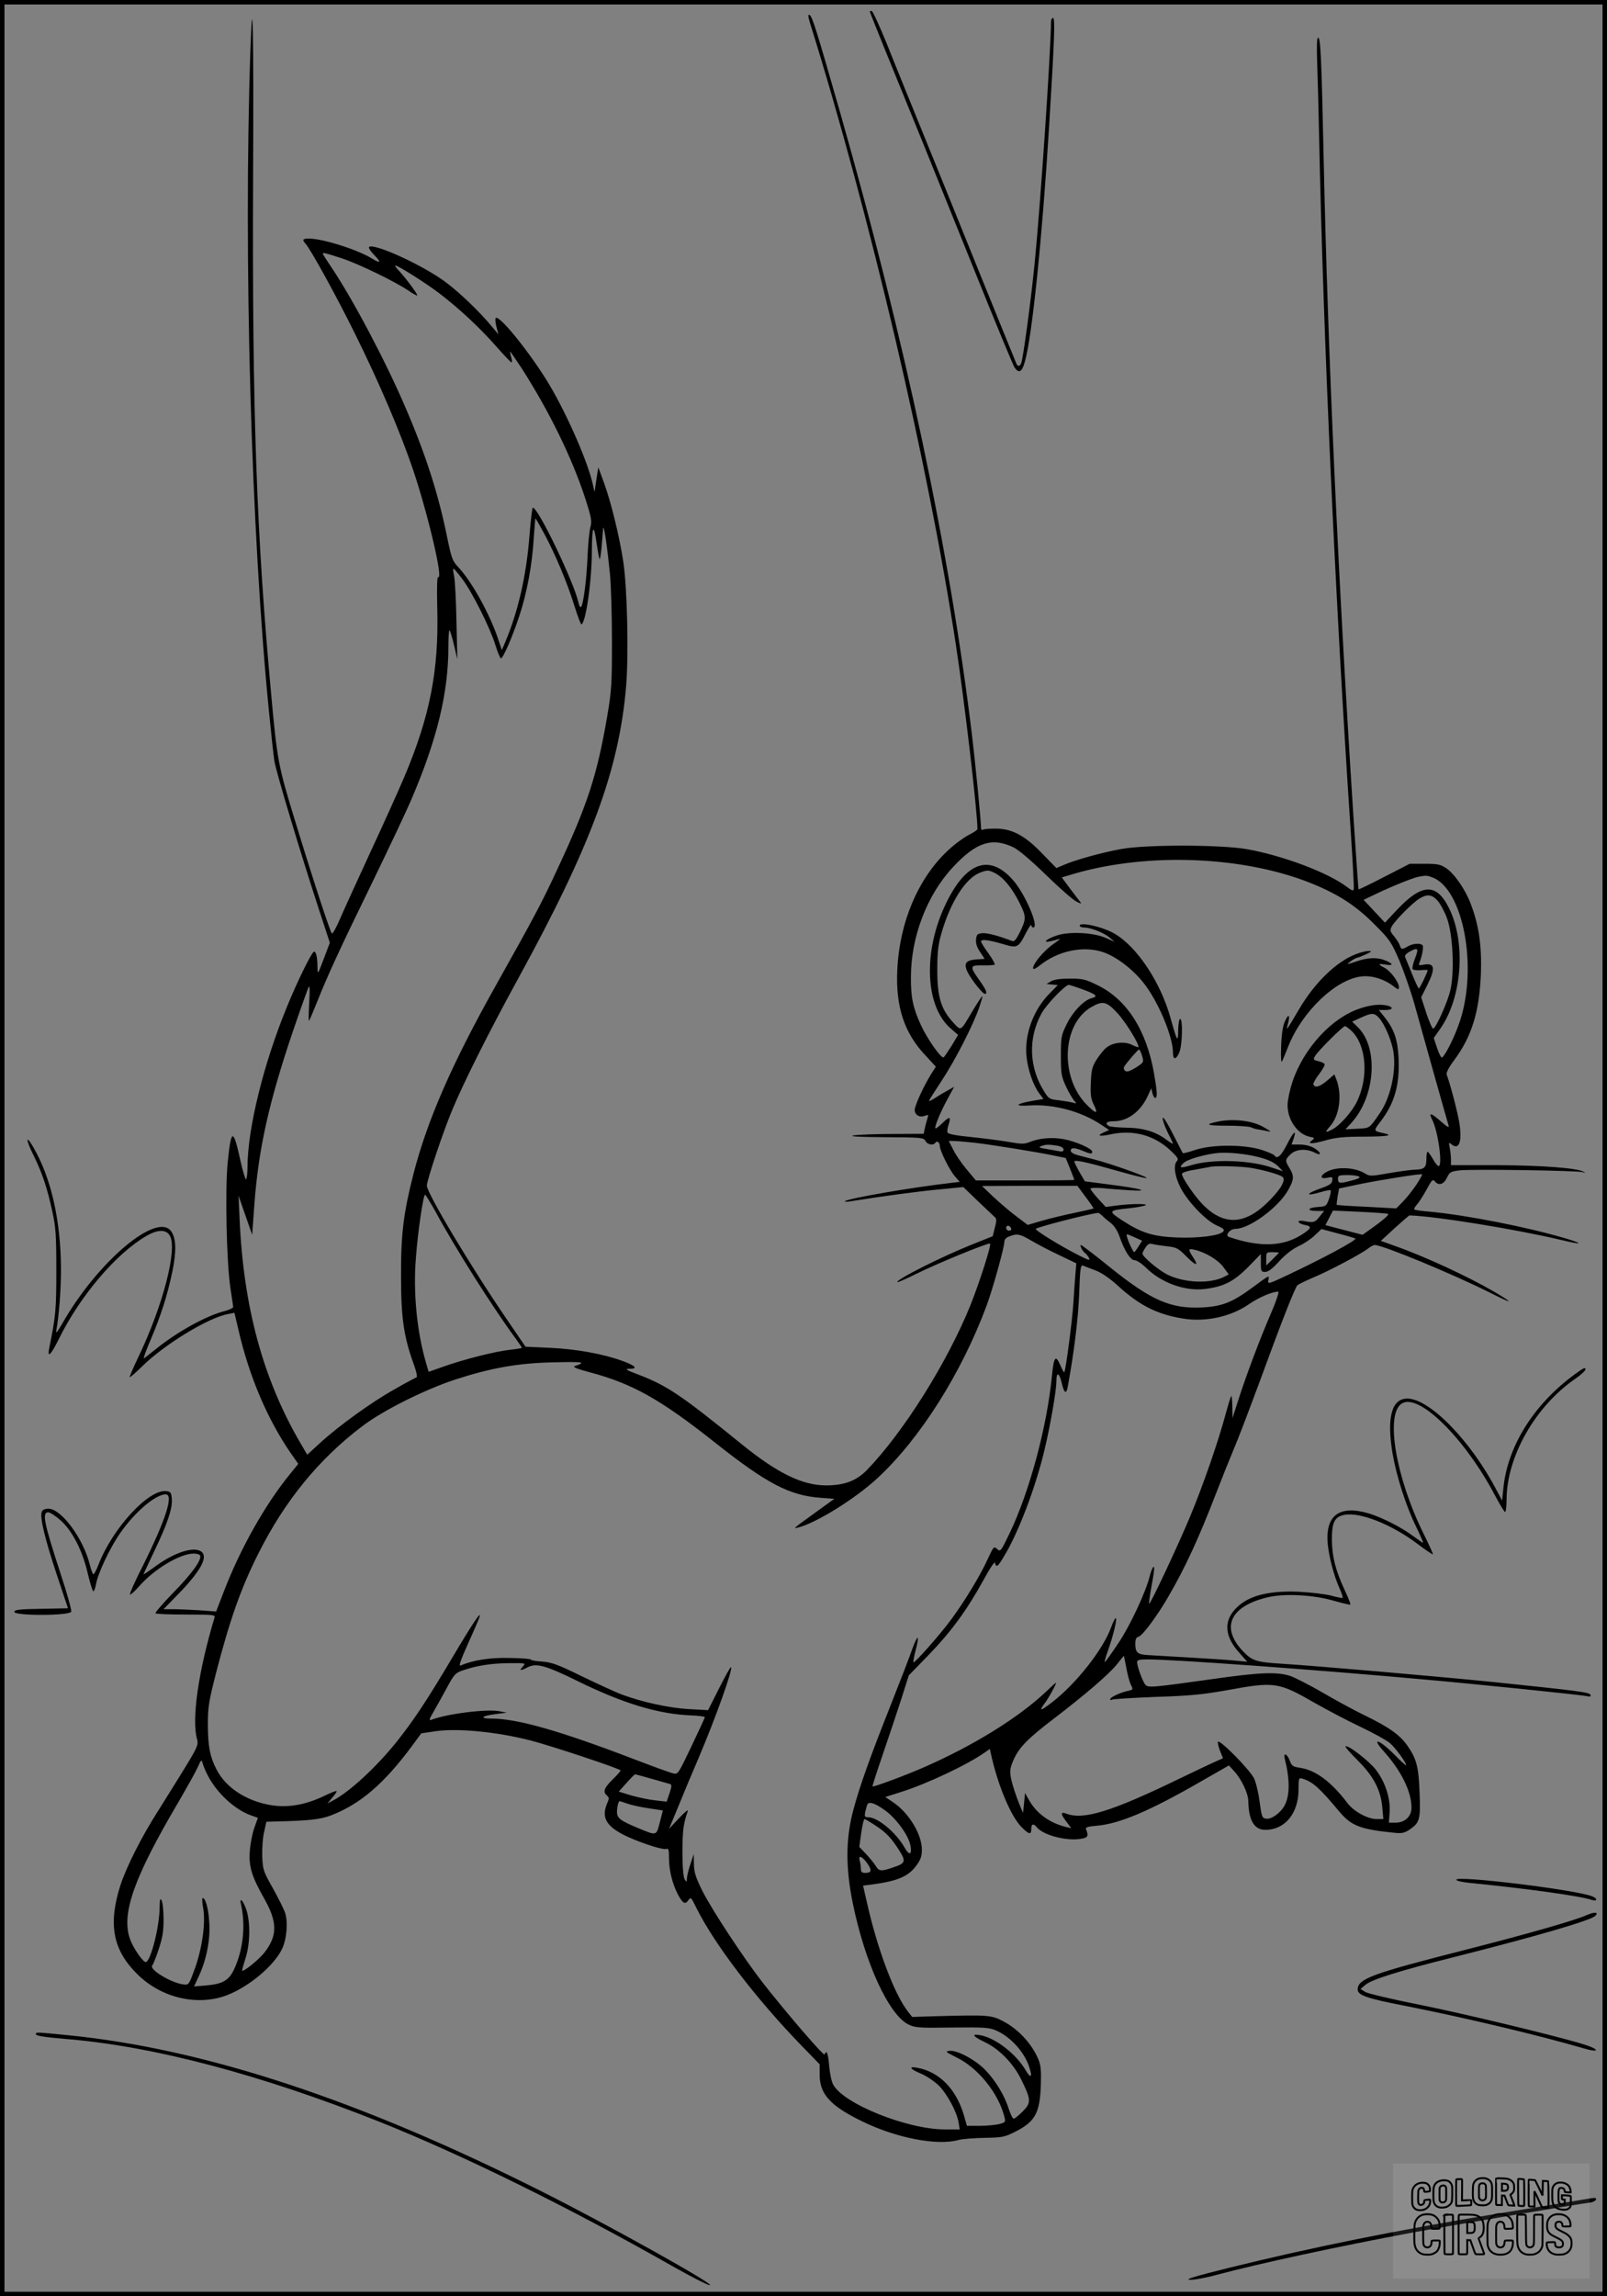
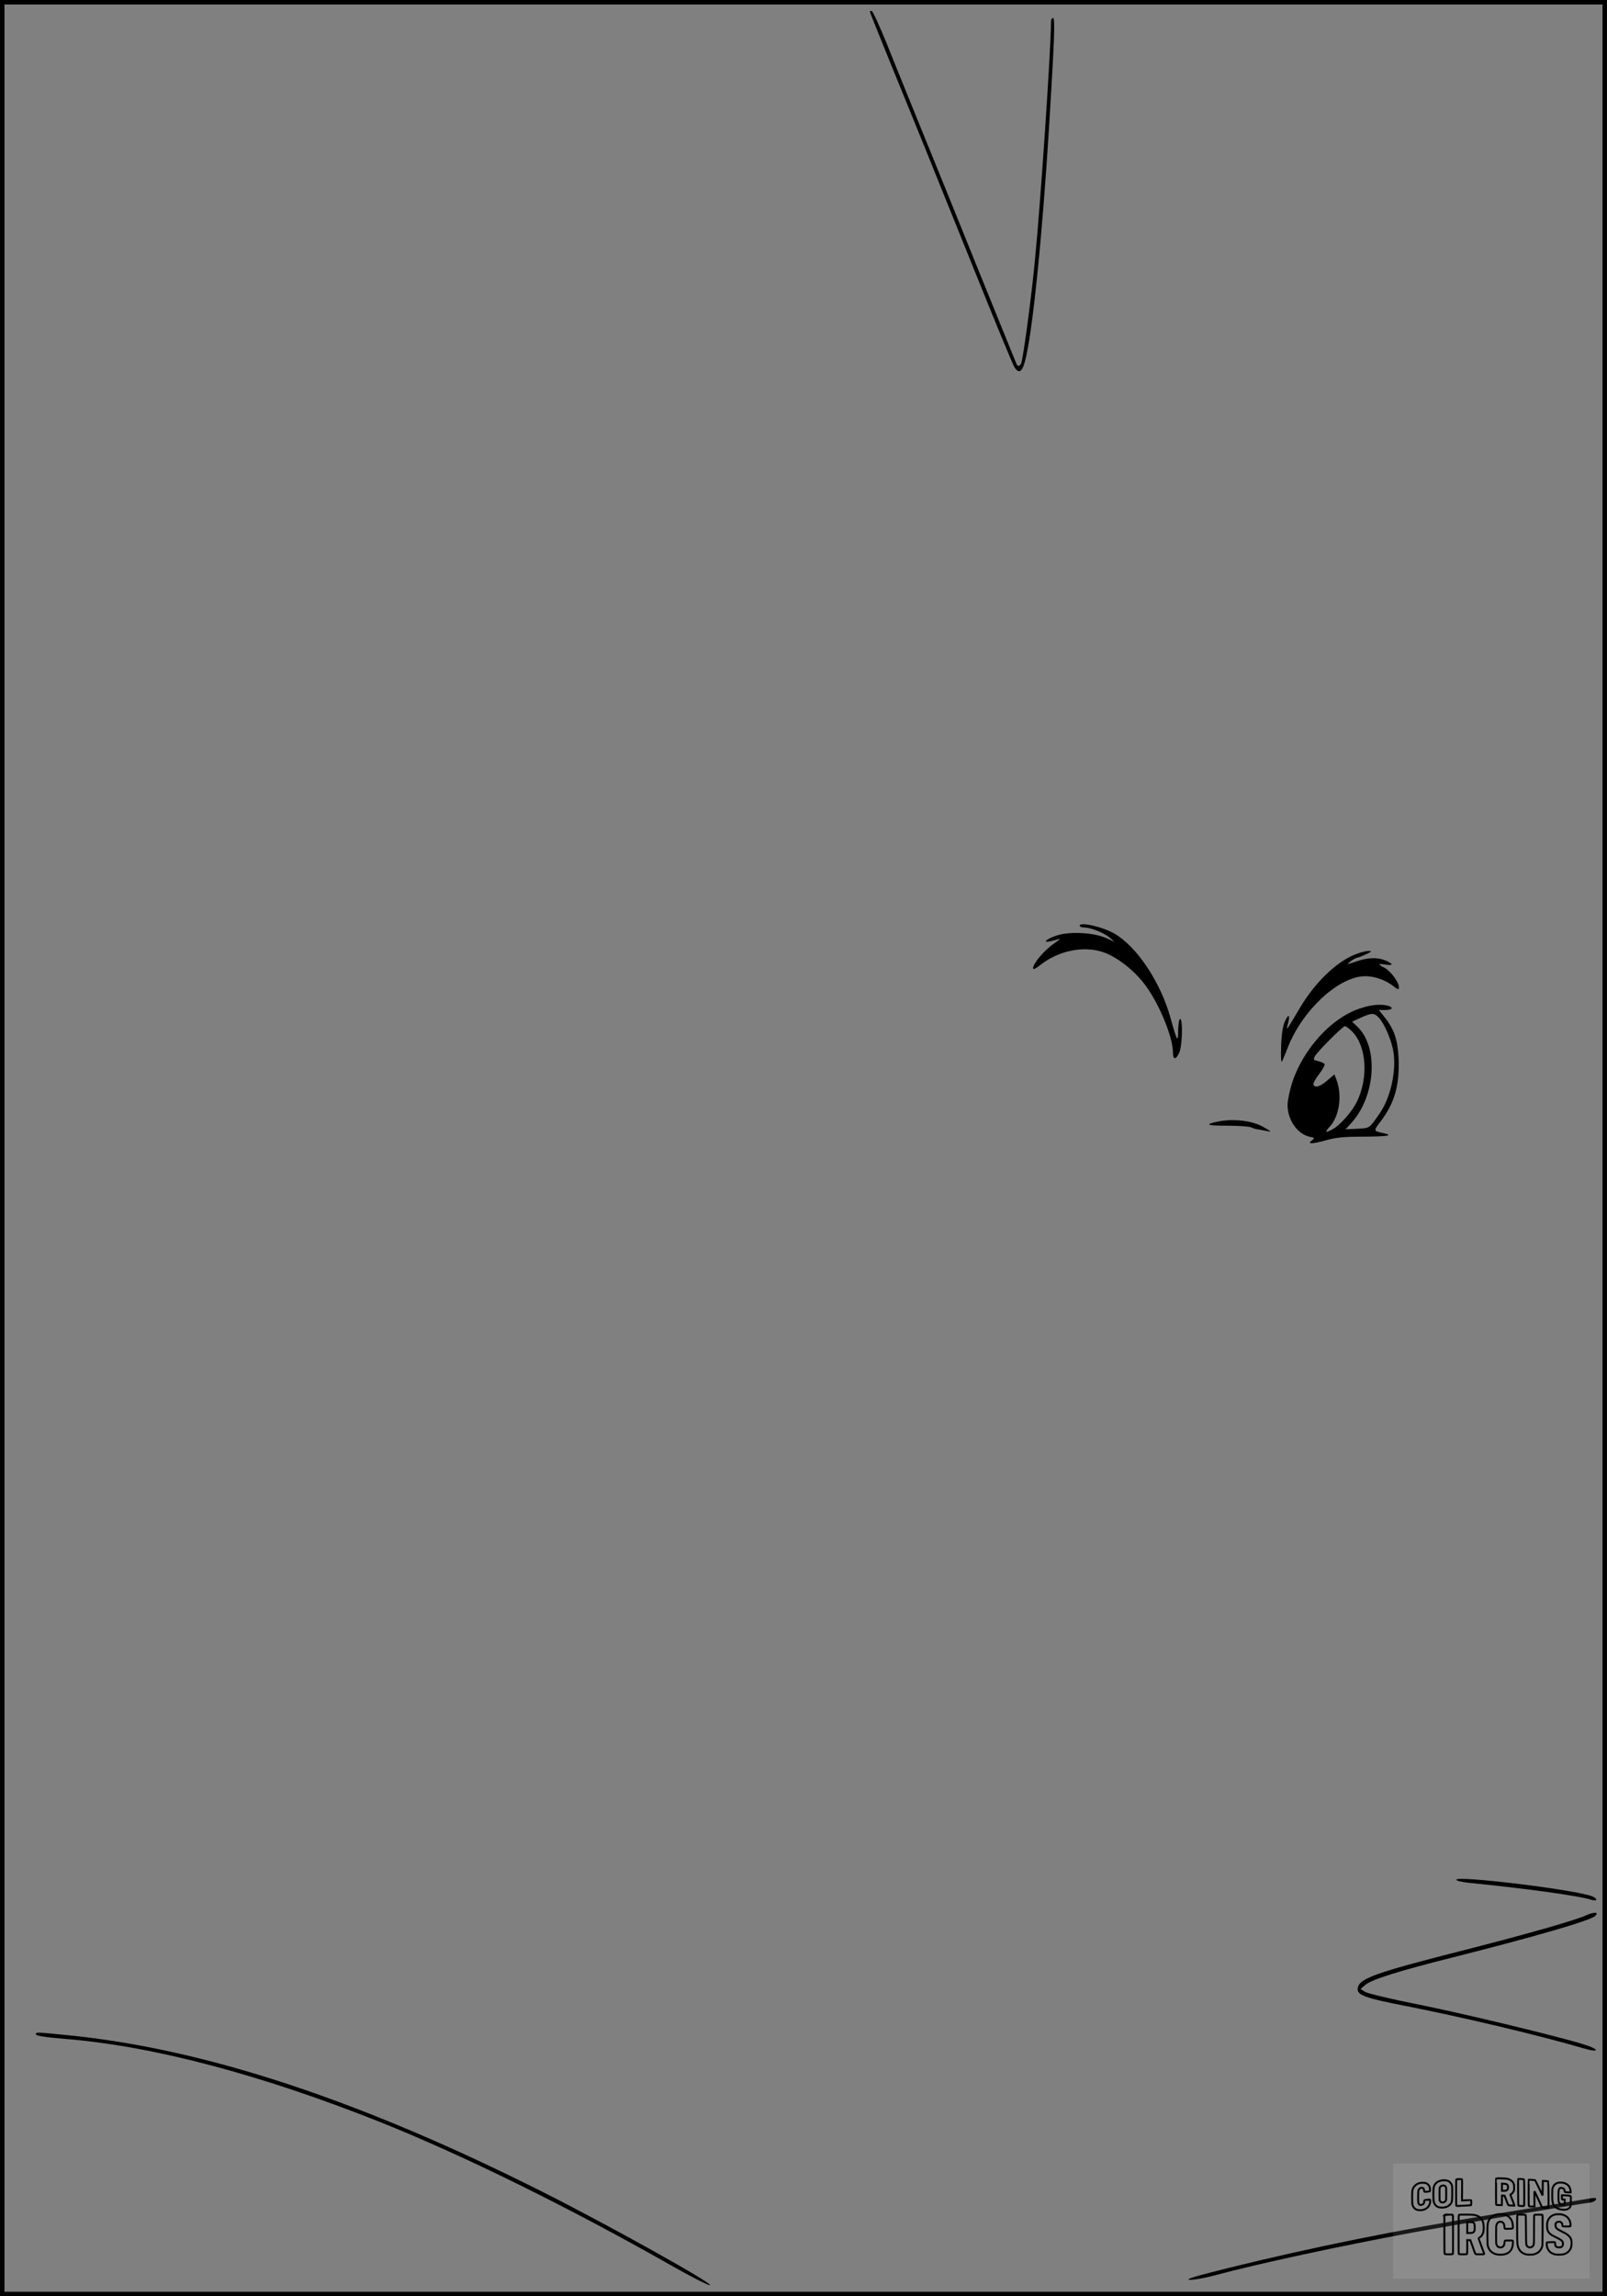
<svg xmlns="http://www.w3.org/2000/svg" version="1.0" width="896pt" height="1280pt" viewBox="0 0 896 1280" preserveAspectRatio="xMidYMid meet">
  <rect x="0" y="0" width="896" height="1280" fill="#808080" stroke="none" />
  <g transform="translate(0.00 0.00) scale(1)">
    <g transform="translate(0,1280) scale(0.1,-0.1)" fill="#000000" stroke="none">
      <path d="M4850 12735 c0 -3 45 -115 99 -248 136 -333 239 -586 483 -1192 115 -286 216 -530 224 -542 24 -37 42 -28 58 30 41 143 97 692 135 1307 30 491 35 610 22 610 -6 0 -11 -10 -11 -22 -1 -165 -59 -1022 -91 -1343 -20 -205 -64 -531 -75 -559 -7 -19 -20 -21 -27 -3 -3 6 -97 239 -210 517 -112 278 -257 636 -322 795 -65 160 -151 371 -190 470 -40 98 -78 181 -84 183 -6 2 -11 1 -11 -3z" />
-       <path d="M4516 12673 c337 -1081 657 -2447 813 -3463 48 -313 120 -927 121 -1032 0 -4 -22 -19 -50 -33 -27 -14 -79 -52 -115 -86 -166 -155 -270 -401 -282 -665 -10 -203 38 -351 155 -475 l60 -65 -25 -39 c-42 -67 -93 -178 -93 -202 0 -28 27 -44 56 -33 21 8 22 7 14 -18 -5 -15 -11 -39 -14 -54 l-6 -28 -173 -1 c-94 0 -192 -4 -217 -8 -30 -6 29 -9 172 -10 206 -1 218 -2 228 -21 11 -21 44 -27 55 -10 9 14 25 2 25 -18 0 -25 53 -133 84 -169 l27 -31 -58 -7 c-217 -25 -568 -86 -582 -101 -3 -4 12 -4 34 0 160 26 381 56 493 66 l133 13 82 -79 c45 -43 88 -83 94 -89 10 -8 10 -20 0 -58 l-12 -48 -120 -48 c-167 -67 -423 -196 -412 -208 3 -2 49 18 103 45 112 56 401 175 414 170 10 -3 -58 -215 -109 -343 -130 -321 -373 -708 -578 -920 -59 -60 -126 -85 -229 -85 -132 1 -270 68 -473 233 -335 272 -412 323 -570 384 -69 26 -80 32 -53 33 51 0 38 16 -38 44 -107 39 -261 67 -407 73 l-133 6 -103 151 c-198 289 -447 705 -447 747 0 29 87 290 139 416 64 155 203 433 370 738 408 744 563 1166 602 1630 15 177 6 553 -16 695 -22 143 -67 326 -106 435 l-33 90 -11 -69 -10 -69 -11 49 c-32 136 -158 418 -259 579 -109 173 -263 361 -281 342 -4 -3 -2 -25 4 -49 l11 -42 -41 49 c-64 77 -176 185 -253 242 -124 93 -394 217 -427 197 -5 -4 7 -24 28 -45 42 -43 37 -50 -14 -19 -80 49 -274 110 -349 110 -36 0 -40 -6 -19 -29 30 -34 174 -296 275 -501 135 -272 254 -551 325 -761 84 -251 169 -615 139 -596 -6 4 -8 -58 -5 -177 9 -344 -41 -599 -183 -935 -29 -69 -114 -258 -189 -419 -74 -161 -152 -331 -172 -378 -20 -47 -40 -82 -44 -77 -10 11 -103 294 -205 628 -94 306 -100 338 -134 715 -81 879 -105 1567 -100 2844 4 858 -2 1118 -15 734 -39 -1157 4 -2691 105 -3698 11 -113 24 -231 29 -263 9 -58 144 -508 250 -832 l59 -180 -34 -90 c-34 -90 -34 -90 -35 -45 0 56 -9 92 -21 84 -15 -9 -95 -173 -149 -306 -130 -316 -219 -677 -220 -890 0 -37 -4 -69 -8 -72 -4 -2 -18 44 -31 102 -40 184 -52 184 -71 -3 -16 -150 -7 -559 14 -700 8 -55 16 -105 16 -111 0 -5 -22 -16 -50 -23 -99 -25 -262 -115 -377 -208 -32 -25 -63 -50 -70 -55 -6 -5 10 42 37 104 60 142 93 248 121 380 23 113 21 183 -5 222 -76 117 -413 -166 -610 -514 -28 -48 -36 -57 -32 -35 15 81 26 223 26 340 -1 271 -55 511 -156 683 -43 73 -40 37 4 -50 48 -99 75 -178 104 -313 19 -86 22 -132 22 -325 0 -218 -3 -257 -40 -437 -11 -57 10 -36 55 55 119 241 320 476 488 573 64 37 111 37 131 -1 41 -77 -40 -388 -174 -669 -30 -63 -53 -116 -51 -118 2 -2 36 27 74 65 125 121 367 268 474 287 l36 7 23 -97 c59 -257 162 -499 293 -688 l40 -57 -47 -58 c-140 -172 -276 -415 -367 -651 l-44 -114 -95 7 c-52 3 -118 6 -147 6 l-51 0 78 80 c122 125 169 205 137 237 -36 36 -144 5 -252 -72 -41 -30 -75 -53 -75 -51 0 2 27 59 59 127 75 156 103 240 99 293 -3 36 -6 41 -31 44 -98 12 -300 -208 -378 -410 -12 -32 -25 -55 -29 -53 -4 3 -13 26 -19 52 -36 146 -159 313 -231 313 -19 0 -33 -6 -37 -17 -12 -30 16 -146 81 -343 l65 -195 -149 -3 c-124 -2 -150 -5 -150 -17 0 -23 308 -22 317 1 3 8 -24 106 -61 217 -91 279 -103 337 -67 337 10 0 42 -21 70 -46 65 -58 122 -170 151 -298 13 -53 26 -96 30 -96 5 0 11 17 15 38 10 60 77 203 135 286 81 117 197 216 254 216 46 0 -1 -144 -128 -399 -43 -84 -75 -156 -71 -159 3 -3 26 17 51 46 84 96 228 182 304 182 16 0 32 -4 35 -10 13 -21 -43 -100 -146 -205 -60 -62 -106 -115 -102 -118 3 -4 80 -7 170 -7 152 0 164 -1 159 -17 -90 -299 -129 -569 -97 -679 8 -28 2 -43 -63 -150 -40 -66 -110 -177 -155 -249 -91 -142 -177 -313 -210 -415 -69 -217 -42 -360 95 -495 135 -134 340 -180 504 -115 120 48 253 159 300 251 28 53 37 152 20 205 -7 21 -38 84 -69 139 -54 96 -56 103 -59 180 -1 44 3 105 11 135 l12 55 70 2 c164 4 232 11 289 33 163 62 296 176 452 386 l53 72 82 12 c120 17 335 -3 524 -51 108 -27 505 -159 505 -168 0 -4 -20 -27 -45 -51 -47 -46 -55 -69 -31 -89 13 -11 13 -17 0 -46 -40 -97 14 -153 223 -226 47 -17 94 -28 104 -26 17 5 19 -1 19 -51 0 -66 18 -140 48 -199 27 -52 41 -61 58 -38 16 22 15 24 49 -45 103 -204 331 -502 582 -761 l103 -106 0 -59 c0 -107 60 -173 235 -258 191 -94 420 -138 539 -105 21 6 86 11 146 12 101 2 111 4 176 37 114 59 137 110 138 305 0 57 -5 80 -28 124 -39 75 -105 142 -179 182 -69 37 -83 38 -381 30 l-130 -4 -23 29 c-76 96 -172 350 -231 616 l-20 87 47 6 c146 19 206 45 251 107 23 31 30 52 30 87 0 85 -71 203 -158 263 l-46 31 85 27 c147 46 373 153 471 222 l27 19 6 -28 c38 -174 111 -348 171 -408 41 -41 54 -44 54 -10 0 29 12 32 31 9 36 -43 157 -76 240 -65 44 6 50 15 35 52 -6 13 4 17 61 22 125 11 293 82 576 245 l159 91 29 -32 c40 -43 79 -124 79 -167 2 -108 33 -160 95 -160 109 0 184 91 185 223 0 66 1 68 23 62 57 -18 94 -51 205 -184 67 -79 116 -98 302 -117 47 -5 60 -2 90 18 56 38 61 57 55 204 -5 143 -17 189 -65 259 -42 62 -103 106 -239 172 -64 31 -172 90 -240 130 -69 40 -148 80 -175 90 -72 25 -174 21 -431 -16 -343 -48 -363 -50 -379 -32 -15 17 -46 102 -46 126 0 12 14 15 58 15 148 0 935 -57 1532 -111 296 -26 889 -87 918 -94 17 -4 23 -2 20 7 -5 15 -62 22 -553 73 -322 32 -953 87 -1170 101 -142 9 -165 16 -218 73 -122 131 -67 248 140 297 95 23 259 14 373 -20 47 -13 87 -23 89 -20 2 2 -12 39 -32 81 -51 110 -70 186 -71 278 -1 99 15 131 71 141 87 16 261 -53 405 -161 46 -35 85 -61 87 -59 2 2 -22 55 -53 117 -154 313 -213 663 -121 723 94 62 351 -191 520 -511 26 -49 51 -91 56 -93 5 -2 9 29 9 70 1 239 160 519 384 673 31 21 56 45 56 52 0 11 -9 8 -32 -8 -244 -168 -402 -411 -426 -656 l-7 -68 -29 55 c-143 275 -371 510 -497 514 -90 2 -119 -106 -84 -310 21 -122 75 -291 129 -401 25 -51 43 -93 40 -93 -3 0 -28 18 -57 39 -64 48 -173 103 -246 125 -164 48 -243 -11 -228 -172 8 -75 34 -175 66 -247 12 -26 19 -50 17 -52 -2 -2 -30 3 -62 12 -33 9 -113 18 -179 22 -179 8 -295 -24 -362 -101 -61 -69 -52 -152 26 -238 l45 -51 -64 6 c-36 4 -148 11 -250 17 -102 6 -209 12 -238 14 -60 3 -72 14 -72 64 0 25 5 35 19 39 21 5 108 122 168 228 94 162 168 324 263 570 32 83 77 195 100 250 24 55 87 222 142 370 125 342 198 527 212 541 6 5 47 25 91 44 87 36 265 131 304 161 13 11 29 19 36 19 44 0 434 -161 643 -266 129 -65 139 -63 22 6 -148 86 -388 197 -553 255 l-78 28 77 71 c43 39 80 71 83 71 150 -5 593 -77 850 -138 115 -28 125 -21 16 11 -214 63 -550 129 -755 148 -41 3 -79 9 -83 11 -5 3 1 15 12 27 12 13 36 51 55 85 28 53 35 60 46 46 21 -26 49 -18 67 19 15 32 21 36 71 42 67 8 659 -1 687 -10 15 -6 16 -5 5 2 -33 21 -233 36 -482 37 l-258 0 0 31 c0 17 -3 47 -7 65 -6 31 -5 33 10 20 41 -33 59 11 45 111 -7 53 -51 223 -72 278 -4 9 12 40 38 75 102 136 144 272 153 490 5 152 -11 268 -57 387 -29 78 -91 168 -136 198 -33 22 -49 25 -121 25 l-83 0 -142 -73 c-77 -40 -142 -71 -143 -70 -2 2 -14 185 -29 408 -87 1354 -143 2600 -166 3670 -12 561 -17 670 -31 670 -7 0 -8 -53 -5 -142 3 -79 8 -267 11 -418 22 -1080 91 -2604 176 -3862 11 -169 19 -314 17 -323 -2 -13 -9 -11 -38 11 -104 79 -352 173 -555 210 -142 26 -567 27 -705 1 -106 -19 -253 -60 -318 -88 l-42 -18 -77 79 c-96 101 -170 141 -261 141 -34 0 -66 -2 -72 -6 -5 -3 -10 0 -10 7 0 39 -33 376 -51 523 -124 1024 -371 2191 -734 3465 -132 461 -157 542 -172 547 -9 3 -8 -8 3 -44z m-2607 -1314 c95 -32 291 -127 370 -180 24 -17 45 -28 47 -26 5 5 -59 91 -99 135 -17 17 -27 32 -23 32 16 0 175 -101 248 -157 111 -85 224 -191 313 -292 44 -50 83 -91 87 -91 4 0 3 14 -2 30 -5 17 -7 30 -5 30 1 0 30 -42 63 -92 154 -240 281 -499 355 -726 35 -109 38 -128 29 -160 -6 -21 -13 -93 -16 -162 -5 -128 -23 -268 -36 -283 -5 -5 -11 6 -15 25 -25 113 -224 528 -254 528 -4 0 -12 -71 -19 -157 -17 -222 -64 -426 -137 -597 l-17 -40 -20 60 c-48 144 -149 325 -225 405 -30 32 -36 49 -59 160 -49 243 -120 465 -234 729 -108 253 -292 601 -411 778 -27 40 -49 75 -49 77 0 9 13 5 109 -26z m1125 -1533 c62 -115 129 -275 168 -401 18 -58 36 -105 39 -105 24 0 59 241 59 410 1 145 11 157 28 31 6 -40 13 -75 15 -78 3 -2 8 31 12 74 3 43 7 87 8 98 4 27 24 -114 38 -255 6 -63 11 -232 11 -375 0 -235 -2 -275 -26 -415 -57 -334 -111 -498 -283 -865 -84 -181 -122 -252 -345 -650 -239 -427 -377 -743 -453 -1040 -55 -216 -70 -333 -69 -570 0 -229 15 -335 70 -487 15 -40 22 -74 17 -75 -5 -2 -60 -31 -121 -66 -126 -70 -311 -203 -418 -301 l-71 -65 -38 65 c-208 356 -318 760 -339 1249 l-6 130 38 -109 38 -109 12 165 c23 311 79 566 213 963 45 132 86 247 91 255 5 9 6 -25 2 -90 -3 -58 -4 -103 -1 -100 3 3 23 50 45 105 60 151 127 296 312 675 92 190 188 393 213 452 144 336 207 596 207 852 0 55 3 96 7 93 3 -4 15 -42 25 -85 l18 -77 -5 210 c-2 116 -8 229 -13 253 -5 23 -7 42 -3 42 3 0 25 -26 49 -58 56 -75 152 -267 183 -364 13 -43 28 -78 32 -78 12 0 65 122 103 238 42 126 72 289 80 433 4 60 8 109 10 109 1 0 23 -38 48 -84z m2616 -1749 c27 -12 100 -74 181 -153 75 -73 151 -140 170 -149 24 -13 31 -14 23 -4 -6 8 -32 42 -58 76 l-46 62 67 20 c415 121 948 99 1325 -53 152 -62 248 -124 353 -230 85 -85 93 -98 138 -202 25 -61 63 -169 83 -240 42 -152 182 -650 191 -679 4 -13 -8 -7 -42 23 -57 50 -71 53 -50 11 33 -63 60 -259 36 -259 -6 0 -20 18 -32 40 -13 22 -26 40 -29 40 -4 0 -7 -18 -7 -41 0 -47 -12 -58 -63 -59 -19 0 -84 -9 -143 -19 -108 -19 -109 -19 -142 1 -49 28 -134 35 -190 14 -53 -21 -64 -52 -14 -41 28 6 30 5 27 -16 -2 -17 -16 -26 -58 -41 -91 -31 -96 -50 -6 -23 27 8 52 13 55 10 3 -3 -1 -25 -9 -48 -15 -41 -17 -42 -62 -45 -59 -4 -64 -22 -7 -22 l42 0 -26 -32 c-25 -33 -34 -35 -89 -24 -16 3 -28 1 -28 -4 0 -6 14 -13 30 -17 44 -8 44 -17 2 -46 -109 -76 -240 -83 -420 -22 -24 8 6 45 36 45 77 0 237 117 293 214 34 60 36 80 9 124 -26 42 -25 48 5 77 29 30 89 34 135 10 41 -21 38 0 -2 25 -21 12 -51 20 -80 20 l-47 0 11 31 c20 58 -1 41 -36 -30 -34 -66 -56 -85 -71 -61 -3 5 -36 19 -73 31 -97 30 -270 30 -365 0 -38 -13 -70 -21 -72 -19 -1 2 -27 50 -56 108 -30 60 -54 98 -56 88 -2 -9 10 -44 26 -77 17 -33 31 -63 31 -66 0 -3 -15 6 -34 20 -61 47 -132 68 -226 69 -47 1 -91 5 -97 9 -25 16 -13 27 28 27 77 0 150 55 190 144 l18 40 6 -27 c4 -15 11 -27 16 -27 13 0 11 35 -6 133 -42 243 -151 414 -313 494 -69 34 -84 38 -156 38 -54 0 -89 -5 -106 -15 l-25 -15 31 -3 32 -3 -48 -49 c-89 -91 -138 -226 -127 -346 7 -75 38 -165 71 -208 l24 -32 -65 -11 c-94 -17 -100 -31 -10 -25 132 8 285 -33 396 -107 l45 -30 -27 -12 c-47 -21 -29 -26 41 -11 121 25 236 -6 325 -88 42 -39 50 -51 40 -61 -22 -22 -14 -83 18 -147 39 -78 141 -185 203 -213 38 -16 45 -23 36 -34 -19 -23 -139 -38 -261 -33 -133 6 -196 26 -303 96 -79 52 -77 55 40 67 38 4 78 11 89 16 27 10 -80 10 -160 -1 l-60 -8 -42 46 c-24 26 -43 51 -43 56 0 5 30 6 68 3 37 -4 105 -9 152 -12 122 -7 60 10 -113 32 l-138 18 -30 51 c-16 28 -29 55 -29 59 0 12 65 -2 234 -50 87 -25 164 -44 169 -42 14 4 -198 80 -285 102 -35 9 -80 21 -100 26 -22 6 -38 16 -38 24 0 19 21 19 67 0 42 -18 53 -19 53 -5 0 17 -93 58 -159 70 -66 12 -135 6 -190 -16 -29 -12 -46 -12 -119 1 -46 8 -141 20 -209 27 -83 8 -127 17 -130 25 -3 7 0 27 6 44 15 45 6 48 -32 11 -18 -18 -36 -32 -40 -32 -11 0 21 80 63 158 l40 74 -42 -24 c-24 -13 -55 -32 -70 -42 -16 -10 -28 -16 -28 -12 0 3 32 54 71 113 75 113 175 309 209 408 11 32 19 60 17 61 -2 2 -24 -31 -50 -74 -75 -126 -66 -121 -114 -70 -66 73 -87 140 -87 288 0 100 4 141 22 204 50 176 135 310 215 341 42 16 47 16 81 0 48 -23 99 -84 141 -169 38 -76 38 -89 -2 -169 -19 -37 -28 -47 -41 -42 -75 29 -140 46 -166 43 -27 -3 -31 -7 -34 -35 -2 -22 5 -44 23 -70 l25 -38 -44 -3 c-61 -4 -74 -22 -52 -69 20 -41 84 -123 97 -123 17 0 8 22 -31 77 -55 77 -53 83 20 82 34 -1 63 1 66 4 3 3 -12 31 -35 63 -23 31 -41 61 -41 66 0 14 41 9 117 -13 86 -26 90 -24 133 60 16 31 29 50 30 44 0 -7 5 -13 11 -13 35 0 -45 187 -112 263 -130 149 -262 104 -374 -128 -130 -267 -118 -576 27 -699 l40 -35 -36 -60 c-21 -33 -41 -63 -45 -65 -13 -8 -91 103 -126 179 -45 98 -57 155 -56 270 0 223 90 457 234 611 129 139 218 168 337 111z m2337 -168 c171 -65 254 -500 152 -804 -28 -84 -80 -188 -99 -200 -4 -3 -17 21 -27 52 l-19 57 38 54 c120 173 142 477 48 668 -71 145 -153 141 -296 -13 l-62 -66 -59 63 -60 64 71 34 c88 42 204 89 236 95 42 8 48 7 77 -4z m27 -128 c15 -16 39 -60 53 -97 34 -91 44 -302 19 -406 -15 -64 -76 -200 -94 -212 -5 -3 -22 35 -39 85 l-29 90 33 66 c49 97 43 128 -22 115 -25 -4 -27 -3 -20 14 13 33 22 78 18 92 -6 16 -52 15 -83 -3 -33 -19 -38 -19 -45 5 -4 11 -18 34 -32 51 -23 27 -24 33 -13 55 18 33 116 132 154 155 43 26 68 24 100 -10z m-124 -322 c-11 -28 -17 -55 -14 -61 4 -5 24 -8 45 -6 22 2 39 2 39 0 0 -11 -44 -102 -49 -102 -3 0 -21 38 -39 83 -18 45 -36 87 -38 94 -3 6 7 18 23 27 49 27 55 21 33 -35z m-1851 -175 c75 -28 85 -38 48 -48 -43 -10 -105 -75 -139 -144 -31 -63 -33 -72 -33 -177 0 -100 3 -116 28 -170 15 -33 36 -68 45 -79 16 -18 16 -19 -8 -12 -14 4 -49 9 -78 13 -49 5 -56 9 -79 47 -86 135 -92 298 -16 437 26 48 132 159 152 159 5 0 42 -12 80 -26z m192 -132 c47 -51 125 -179 116 -189 -2 -2 -18 4 -36 13 -40 20 -103 14 -140 -14 -14 -10 -39 -41 -56 -67 -26 -41 -30 -60 -33 -130 -3 -68 0 -89 17 -124 27 -53 12 -52 -41 2 -151 155 -136 451 28 544 63 36 84 31 145 -35z m137 -238 c10 -35 10 -36 -35 -65 -35 -21 -50 -26 -60 -18 -7 6 -9 17 -5 23 13 22 77 96 83 96 3 0 11 -16 17 -36z m-933 -484 c93 -11 345 -51 449 -73 l58 -12 24 -59 c13 -33 24 -61 24 -63 0 -2 -124 -3 -275 -3 l-274 0 -51 61 c-28 33 -62 83 -75 110 l-25 49 27 0 c16 0 69 -5 118 -10z m458 -16 c23 -4 37 -12 37 -22 0 -11 -7 -13 -32 -8 -18 4 -51 9 -73 13 -32 5 -35 8 -20 14 25 10 41 10 88 3z m1112 -61 c70 -17 103 -33 129 -62 l19 -20 -57 19 c-123 44 -335 51 -454 15 -62 -19 -72 -15 -42 13 21 20 120 48 190 55 54 5 149 -4 215 -20z m-31 -63 c67 -11 154 -35 175 -49 23 -15 -4 -65 -69 -131 -132 -136 -250 -146 -368 -30 -45 43 -122 154 -122 176 0 7 27 17 73 24 39 7 77 14 82 15 23 8 174 4 229 -5z m923 -94 c-20 -30 -53 -72 -74 -93 l-38 -39 -165 9 c-90 4 -166 9 -167 11 -1 1 1 22 5 47 l8 44 109 23 c121 25 348 61 354 56 2 -2 -12 -28 -32 -58z m-319 45 c9 -5 -6 -13 -47 -23 -64 -17 -71 -15 -71 14 0 15 8 18 53 18 28 0 58 -4 65 -9z m-1525 -113 c26 -34 45 -63 44 -64 -1 -2 -47 -12 -102 -24 -55 -11 -137 -31 -183 -44 l-82 -24 -66 50 c-36 27 -93 76 -127 108 l-62 59 266 1 266 0 46 -62z m-3623 -85 c109 -202 319 -533 442 -700 21 -29 38 -54 38 -56 0 -2 -30 -7 -66 -11 -78 -8 -257 -53 -372 -94 l-82 -29 -15 51 c-51 176 -72 391 -56 586 11 147 41 350 51 350 4 0 30 -44 60 -97z m5310 -10 c6 -5 -34 -39 -99 -85 l-44 -31 -66 17 c-36 9 -83 22 -104 27 l-37 10 21 40 21 41 151 -7 c84 -4 154 -9 157 -12z m-1594 -10 c9 -10 31 -28 47 -40 18 -14 37 -42 48 -73 29 -84 62 -135 86 -135 11 0 40 -19 63 -42 85 -84 218 -132 329 -118 104 13 159 41 239 121 l72 74 0 -50 c0 -46 2 -50 24 -50 17 0 41 18 78 59 34 37 73 68 109 85 31 14 72 42 91 61 l36 34 93 -25 c51 -13 95 -26 96 -28 9 -9 -185 -113 -385 -207 -102 -48 -104 -48 -100 -24 6 29 9 30 -93 -45 -107 -79 -165 -102 -274 -108 -176 -9 -285 38 -515 223 -85 69 -159 125 -163 125 -9 0 9 -36 23 -45 5 -3 15 -15 21 -26 9 -17 2 -16 -53 12 -100 50 -248 141 -243 149 6 9 286 82 347 89 4 1 14 -7 24 -16z m-508 -71 c2 -7 -3 -12 -12 -12 -9 0 -16 7 -16 16 0 17 22 14 28 -4z m113 -68 c34 -20 104 -57 156 -81 l94 -45 -5 -61 c-3 -34 -8 -105 -11 -157 -6 -98 -43 -381 -51 -389 -2 -2 -10 12 -19 32 -29 69 -39 58 -50 -53 -27 -282 -125 -646 -236 -877 -49 -102 -51 -104 -69 -88 -19 17 -20 15 -53 -56 -41 -91 -128 -234 -204 -337 -61 -83 -204 -245 -210 -238 -2 2 3 32 12 66 24 92 13 94 -20 4 -15 -43 -67 -178 -115 -299 -119 -300 -175 -456 -212 -594 -43 -159 -44 -321 -3 -521 68 -332 200 -620 310 -675 37 -18 57 -20 243 -17 182 2 208 0 247 -17 80 -35 157 -120 184 -204 19 -57 8 -66 -21 -16 -53 90 -168 179 -251 194 -54 10 -44 -6 23 -38 81 -38 160 -119 204 -209 56 -113 56 -130 8 -178 -22 -22 -44 -40 -50 -40 -6 0 -18 25 -28 56 -23 73 -74 158 -132 217 -55 56 -156 110 -198 105 -26 -3 -22 -6 40 -37 117 -57 229 -194 264 -323 10 -37 10 -38 -26 -48 -21 -5 -69 -10 -109 -10 l-72 0 -16 57 c-43 148 -138 245 -262 267 -50 9 -39 -8 22 -33 31 -13 75 -43 100 -67 47 -48 100 -146 110 -206 l6 -38 -83 0 c-210 0 -568 144 -623 251 -9 16 -18 62 -22 104 -5 68 -15 93 -25 63 -4 -12 -206 223 -343 397 -108 139 -286 409 -340 517 -36 73 -45 101 -46 147 l-1 56 -18 -55 c-11 -30 -19 -66 -20 -80 -1 -24 -1 -24 -13 -5 -7 13 -12 67 -12 155 1 121 5 152 30 225 4 11 -18 -7 -49 -40 l-56 -60 54 130 c29 72 79 191 111 265 100 236 192 496 181 507 -3 3 -32 -50 -66 -117 l-62 -123 -106 6 c-111 6 -262 39 -377 82 -34 13 -134 59 -221 101 -134 66 -169 78 -221 82 -35 2 -63 7 -63 11 0 4 -53 8 -117 9 -111 3 -205 -12 -275 -42 -12 -6 0 29 41 121 32 70 61 137 64 148 15 45 -39 -36 -151 -225 -140 -236 -213 -346 -307 -465 -114 -143 -266 -284 -359 -332 l-30 -16 27 33 c16 18 26 34 24 36 -2 3 -37 -11 -78 -31 -101 -47 -197 -63 -291 -47 -138 24 -251 99 -302 201 -36 70 -47 131 -47 252 0 93 6 128 45 281 77 298 140 477 237 669 147 293 336 525 579 709 116 88 344 202 515 259 203 66 353 93 555 97 166 4 180 1 115 -21 -14 -5 10 -15 85 -35 237 -63 393 -151 695 -390 290 -230 417 -296 588 -309 l79 -6 -97 -70 c-138 -100 -135 -97 -105 -90 102 26 319 161 442 275 238 220 470 587 610 965 34 92 98 323 98 353 0 13 10 24 28 30 44 17 58 14 123 -24z m577 18 l40 -18 -20 -32 c-11 -18 -22 -32 -24 -32 -5 0 -30 50 -38 78 -9 27 -9 27 42 4z m177 -49 c55 -6 64 -10 112 -59 54 -54 69 -53 33 1 -26 40 -25 47 8 39 61 -13 134 -57 163 -97 l30 -41 -23 -12 c-80 -42 -225 -36 -321 12 -50 26 -137 99 -137 116 0 5 7 20 17 34 12 19 22 24 37 20 12 -4 48 -9 81 -13z m625 -36 c0 -2 -16 -18 -35 -37 l-35 -34 0 37 c0 36 1 37 35 37 19 0 35 -1 35 -3z m-1021 -99 c34 -13 79 -44 126 -87 120 -109 218 -158 361 -181 127 -21 269 11 369 81 52 36 128 69 162 69 6 0 -11 -53 -41 -122 -61 -141 -135 -337 -182 -483 l-32 -100 -1 64 c-1 35 -3 62 -6 59 -3 -3 -17 -48 -31 -99 -39 -148 -126 -399 -199 -574 -65 -156 -219 -485 -228 -485 -2 0 2 30 8 68 21 112 24 143 16 137 -5 -2 -14 -25 -20 -49 -22 -90 -110 -278 -175 -375 -37 -55 -70 -102 -75 -105 -5 -3 3 25 16 61 29 81 54 183 44 183 -4 0 -15 -22 -25 -49 -44 -124 -196 -317 -330 -420 -64 -49 -75 -52 -43 -8 24 31 71 117 64 117 -1 0 -27 -23 -57 -52 -153 -144 -403 -299 -680 -420 -105 -46 -281 -111 -285 -106 -2 2 24 82 57 178 33 96 79 235 103 308 l42 133 109 112 c126 130 214 250 305 415 38 70 65 110 67 100 6 -29 16 -21 49 35 81 132 177 386 226 592 33 137 67 334 67 386 0 54 16 49 30 -11 13 -56 25 -64 33 -22 35 190 59 383 64 520 5 144 8 162 22 157 9 -4 40 -16 70 -27z m171 -2215 c6 -36 18 -79 25 -94 14 -27 14 -28 -18 -35 -42 -9 -97 -35 -97 -46 0 -5 5 -6 11 -2 6 3 115 10 242 15 190 6 263 13 402 38 263 48 283 45 488 -73 73 -41 188 -102 257 -134 69 -33 140 -72 159 -88 31 -26 91 -108 91 -124 0 -4 -31 24 -68 62 -83 83 -129 96 -57 16 98 -109 155 -225 155 -315 0 -48 -37 -83 -88 -83 l-38 0 4 59 c5 76 -24 167 -76 235 -36 48 -159 143 -170 131 -3 -3 27 -37 66 -76 89 -88 130 -165 139 -262 l6 -67 -38 0 c-49 0 -128 43 -162 89 -91 120 -179 185 -266 197 -38 6 -45 10 -56 40 -14 38 -36 47 -28 12 29 -115 29 -204 1 -259 -21 -42 -73 -81 -103 -77 -24 3 -26 7 -38 95 -6 50 -21 109 -31 130 -28 54 -202 229 -202 202 0 -11 7 -36 15 -55 l14 -35 -34 -15 c-19 -8 -119 -55 -222 -105 -368 -178 -523 -225 -617 -189 -34 13 -34 -1 1 -46 l26 -35 -29 7 c-88 21 -160 72 -202 142 l-27 47 -5 -55 -6 -55 -13 30 c-24 56 -49 131 -56 173 -5 33 -2 52 18 96 31 68 79 116 227 229 170 130 305 246 347 299 21 27 39 48 39 48 1 0 7 -30 14 -67z m-3365 7 c-22 -24 -14 -25 27 -4 48 25 100 11 279 -77 254 -125 451 -184 631 -191 43 -2 78 -6 78 -10 0 -3 -34 -77 -75 -163 -74 -155 -75 -157 -102 -150 -16 3 -111 38 -213 77 -420 161 -657 228 -798 228 -71 0 -58 15 20 25 l63 8 -40 8 c-71 14 -293 -14 -381 -48 -13 -5 -10 6 12 43 16 27 49 87 74 133 40 75 50 86 85 98 79 28 162 41 259 42 98 1 99 1 81 -19z m-1757 -606 c51 -99 150 -191 243 -224 l37 -13 -20 -56 c-11 -31 -22 -88 -25 -127 -7 -87 10 -143 79 -265 75 -132 76 -207 4 -301 -32 -42 -126 -117 -126 -101 0 4 9 37 20 71 25 79 26 199 4 265 -18 54 -41 76 -30 31 26 -119 12 -251 -38 -360 -30 -64 -64 -84 -163 -92 l-61 -5 24 52 c44 92 67 205 61 301 -4 79 -21 140 -37 140 -4 0 -3 -26 3 -57 14 -81 -5 -220 -46 -335 -33 -91 -34 -93 -63 -90 -68 8 -194 83 -175 106 5 6 22 47 36 91 21 62 27 99 27 166 0 48 -5 95 -11 105 -8 15 -10 8 -11 -38 0 -103 -48 -296 -76 -305 -14 -5 -71 77 -89 128 -50 140 21 342 270 764 48 83 97 170 108 195 19 43 21 44 27 20 4 -14 16 -43 28 -66z m2477 -20 c50 -14 95 -27 102 -29 9 -3 8 -16 -4 -51 l-16 -47 -61 7 c-33 3 -94 16 -134 27 l-72 22 42 47 c24 27 45 48 48 49 3 1 46 -11 95 -25z m-137 -138 c23 -8 76 -20 119 -26 l79 -12 -17 -66 c-20 -77 -16 -76 -124 -31 -96 40 -115 54 -115 89 0 26 8 60 15 60 1 0 21 -6 43 -14z m1436 -37 c63 -45 131 -139 142 -195 10 -54 -6 -60 -33 -12 -46 82 -149 168 -201 168 -21 0 -23 3 -17 33 4 17 9 35 12 40 10 16 43 5 97 -34z m-48 -88 c57 -38 86 -69 131 -141 33 -52 29 -66 -19 -83 -83 -30 -96 -30 -114 0 -10 16 -34 46 -55 68 l-38 40 11 78 c6 42 14 77 18 77 4 0 34 -18 66 -39z m-49 -210 c26 -38 22 -51 -13 -51 -18 0 -24 5 -24 23 0 12 -3 33 -7 46 -9 34 16 23 44 -18z" />
      <path d="M6020 7640 c0 -5 10 -10 23 -10 37 0 109 -28 142 -55 l30 -25 -50 22 c-69 30 -204 37 -274 13 -57 -19 -82 -42 -35 -32 16 3 38 9 49 13 11 4 -2 -8 -30 -27 -52 -35 -115 -110 -115 -135 0 -10 11 -6 38 15 100 80 238 110 348 75 72 -23 163 -90 227 -169 83 -103 167 -301 167 -394 0 -41 18 -39 36 4 16 39 20 185 4 185 -6 0 -10 -28 -11 -62 0 -74 -6 -65 -43 69 -55 197 -185 394 -311 468 -64 38 -195 68 -195 45z" />
      <path d="M7559 7481 c-109 -42 -230 -160 -316 -307 -74 -125 -73 -124 -62 -81 14 53 3 59 -18 11 -11 -25 -18 -74 -20 -139 -2 -64 0 -93 6 -80 5 11 21 49 35 85 78 193 263 370 406 387 57 7 126 -14 176 -52 30 -23 34 -24 34 -8 0 28 -47 91 -80 108 -39 20 -38 25 5 18 45 -7 45 4 0 23 -46 19 -99 17 -165 -6 -53 -18 -54 -18 -30 1 14 10 30 19 35 20 6 0 28 9 50 19 34 16 36 19 15 19 -14 0 -46 -8 -71 -18z" />
      <path d="M7587 7180 c-159 -50 -318 -222 -381 -411 -14 -42 -26 -98 -27 -125 -2 -85 55 -167 125 -181 26 -5 27 -7 12 -19 -31 -22 -3 -22 74 -1 59 17 105 21 217 21 137 1 167 7 100 21 -49 11 -49 12 -10 63 79 103 107 203 101 351 -5 106 -24 163 -79 232 l-31 39 36 0 c40 0 48 14 14 24 -39 10 -91 6 -151 -14z m101 -53 c32 -34 73 -131 82 -195 15 -109 -18 -253 -78 -339 -58 -84 -53 -81 -124 -85 l-66 -3 34 37 c134 149 151 421 33 534 l-30 29 48 22 c61 28 75 28 101 0z m-154 -72 c85 -79 99 -261 30 -399 -28 -56 -94 -130 -136 -152 -41 -21 -43 -17 -11 19 52 60 67 174 34 260 l-11 28 -42 -36 c-41 -34 -68 -41 -75 -19 -2 6 13 32 32 57 20 26 34 51 30 56 -3 5 -19 12 -35 16 -27 6 -29 9 -18 28 13 25 155 167 167 167 4 0 20 -11 35 -25z" />
      <path d="M6795 6549 c-84 -17 -69 -24 48 -24 62 0 121 -4 132 -9 11 -5 27 -10 35 -11 8 -1 31 -5 50 -9 33 -7 31 -5 -18 23 -60 34 -163 46 -247 30z" />
      <path d="M8120 2322 c0 -6 30 -13 68 -17 321 -32 619 -73 685 -95 34 -11 37 7 3 20 -98 37 -756 117 -756 92z" />
      <path d="M8845 2124 c-62 -28 -320 -102 -660 -189 -536 -136 -615 -165 -615 -225 0 -32 52 -50 259 -90 325 -64 748 -164 1004 -239 86 -25 87 -5 1 22 -146 46 -674 173 -924 223 -151 30 -286 62 -299 71 l-25 16 27 23 c35 30 189 78 491 154 456 115 763 204 790 230 23 22 -4 24 -49 4z" />
      <path d="M200 1461 c0 -9 42 -16 170 -27 485 -40 1084 -198 1750 -463 465 -186 1056 -477 1638 -808 101 -57 191 -103 200 -101 27 5 -582 344 -943 525 -1011 508 -1877 793 -2634 868 -181 18 -181 18 -181 6z" />
      <path d="M8790 533 c-47 -8 -247 -41 -445 -73 -558 -92 -1021 -185 -1495 -302 -185 -46 -245 -64 -218 -66 20 -2 88 10 150 27 244 65 679 159 1093 236 223 41 923 159 989 167 16 2 31 9 34 16 4 14 3 14 -108 -5z" />
    </g>
  </g>
  <rect x="0.0" y="0.0" width="896.0" height="1280.0" fill="none" stroke="black" stroke-width="5" />
  <g transform="translate(776.77 1206.00) scale(0.107)" opacity="1.0">
    <rect x="0" y="0" width="1024.0" height="600.0" fill="white" fill-opacity="0.1" />
    <g transform="translate(0,650) scale(0.1,-0.1)" stroke="none">
-       <path fill="none" stroke="#000000" stroke-width="100" d="M4491 5720 c-164 -43 -269 -147 -319 -315 -19 -65 -29 -577 -13 -693 25 -190 116 -310 276 -367 63 -23 284 -32 370 -16 122 22 249 110 294 205 51 104 56 150 56 496 0 341 -4 385 -48 478 -46 100 -156 184 -282 217 -83 21 -241 19 -334 -5z m270 -273 c19 -12 43 -40 54 -62 18 -37 20 -64 23 -320 5 -339 -1 -384 -56 -436 -87 -82 -235 -56 -289 51 -22 43 -23 53 -23 335 0 314 7 370 52 412 34 32 66 42 139 42 53 1 73 -4 100 -22z" />
      <path fill="none" stroke="#000000" stroke-width="100" d="M5367 5723 c-4 -3 -7 -311 -7 -683 0 -618 1 -679 17 -691 12 -10 51 -14 152 -14 l136 0 3 248 2 248 67 -3 67 -3 34 -85 c18 -47 58 -152 89 -235 30 -82 63 -158 73 -168 14 -15 40 -19 165 -24 l148 -6 -5 34 c-4 19 -49 143 -102 276 -53 133 -96 246 -96 251 0 6 15 19 33 31 53 33 104 92 134 156 27 57 28 67 27 195 0 115 -4 144 -23 193 -31 80 -76 135 -148 183 -83 56 -166 82 -303 94 -129 11 -453 14 -463 3z m541 -300 c55 -27 77 -73 77 -163 0 -61 -4 -82 -23 -111 -34 -55 -73 -69 -191 -69 l-101 0 0 187 0 186 101 -6 c66 -4 114 -12 137 -24z" />
      <path fill="none" stroke="#000000" stroke-width="100" d="M6514 5685 c-4 -9 -5 -320 -2 -690 3 -511 7 -678 16 -687 19 -19 273 -30 291 -13 11 11 13 126 12 675 -1 364 -6 672 -11 685 -11 28 -27 31 -187 40 -99 6 -114 5 -119 -10z" />
      <path fill="none" stroke="#000000" stroke-width="100" d="M3355 5683 c-27 -3 -55 -9 -62 -15 -10 -8 -13 -150 -13 -683 0 -592 2 -674 15 -685 12 -10 52 -11 173 -6 362 15 578 29 590 38 8 7 12 46 12 129 0 108 -2 119 -20 129 -11 6 -24 9 -28 7 -4 -3 -103 -8 -221 -12 l-214 -7 5 545 c4 384 2 549 -5 556 -11 11 -120 12 -232 4z" />
      <path fill="none" stroke="#000000" stroke-width="100" d="M7067 5654 c-4 -4 -7 -310 -7 -680 0 -625 1 -673 18 -692 15 -18 31 -21 152 -24 l134 -3 -3 400 c-2 277 1 397 8 390 11 -11 153 -311 251 -530 96 -215 128 -281 142 -292 7 -6 82 -14 165 -17 l153 -7 11 28 c14 34 3 1333 -11 1347 -5 5 -70 11 -144 14 l-136 5 -1 -54 c-1 -30 -5 -200 -8 -379 l-6 -325 -73 150 c-40 83 -123 256 -184 385 -61 129 -117 242 -125 252 -11 12 -40 18 -121 22 -59 4 -130 9 -157 12 -28 3 -54 2 -58 -2z" />
      <path fill="none" stroke="#000000" stroke-width="100" d="M2507 5614 c-220 -49 -342 -159 -394 -357 -24 -91 -24 -641 0 -740 57 -233 232 -339 510 -310 56 6 127 21 158 33 76 29 187 114 226 174 64 95 67 114 71 505 2 232 -1 371 -8 404 -27 126 -116 235 -228 278 -74 29 -236 35 -335 13z m191 -281 c15 -11 36 -35 47 -54 19 -32 20 -52 20 -349 0 -309 0 -316 -23 -362 -31 -62 -75 -89 -155 -95 -53 -4 -67 -2 -97 19 -19 13 -44 41 -55 63 -19 37 -20 60 -20 350 0 337 2 351 60 405 54 51 169 63 223 23z" />
      <path fill="none" stroke="#000000" stroke-width="100" d="M8568 5491 c-133 -43 -219 -134 -262 -280 -13 -45 -16 -107 -16 -343 0 -320 9 -395 60 -506 73 -156 258 -255 506 -269 191 -11 324 47 376 165 19 42 22 70 26 288 4 209 3 242 -11 256 -19 18 -186 38 -347 41 l-105 2 -3 -95 c-1 -52 2 -102 7 -109 6 -10 33 -16 75 -19 l66 -4 0 -105 c0 -98 -1 -105 -26 -130 -23 -23 -31 -25 -99 -21 -64 3 -79 7 -112 34 -21 16 -49 52 -63 80 -25 49 -25 51 -25 324 0 303 6 348 56 402 28 29 32 30 99 26 105 -6 152 -50 167 -158 8 -53 9 -54 48 -62 22 -5 90 -10 150 -11 l110 -2 3 43 c4 52 -30 180 -66 245 -53 99 -179 183 -317 212 -96 20 -226 18 -297 -4z" />
      <path fill="none" stroke="#000000" stroke-width="100" d="M1390 5484 c-203 -45 -359 -207 -390 -404 -13 -83 -13 -616 0 -694 20 -123 100 -235 203 -281 98 -45 271 -51 387 -13 211 67 340 238 340 451 0 54 -3 69 -17 74 -24 9 -264 -15 -280 -28 -7 -7 -13 -31 -13 -60 0 -56 -13 -95 -43 -128 -31 -34 -95 -61 -144 -61 -35 0 -48 6 -77 35 -52 52 -58 99 -54 423 3 257 5 280 24 323 42 89 120 132 202 109 53 -14 72 -42 81 -120 11 -90 15 -92 150 -79 62 6 125 15 138 20 25 9 25 10 21 107 -3 82 -9 106 -33 155 -33 68 -97 130 -163 160 -60 27 -235 33 -332 11z" />
-       <path fill="none" stroke="#000000" stroke-width="100" d="M1600 3845 c-239 -44 -424 -235 -476 -495 -22 -109 -33 -831 -15 -1000 31 -300 174 -492 425 -572 45 -15 100 -21 211 -25 181 -6 263 8 380 66 147 73 214 152 266 311 26 78 32 117 37 219 4 98 2 125 -9 132 -22 14 -393 11 -407 -3 -7 -7 -12 -39 -12 -73 0 -169 -84 -275 -217 -275 -68 0 -110 18 -150 64 -65 73 -68 99 -68 606 0 446 1 456 22 515 78 208 337 201 392 -11 6 -23 13 -75 16 -115 3 -41 10 -78 15 -83 10 -10 289 -10 357 0 63 9 67 18 60 147 -12 210 -62 331 -181 445 -86 82 -165 123 -280 146 -94 19 -261 20 -366 1z" />
      <path fill="none" stroke="#000000" stroke-width="100" d="M5376 3840 c-151 -39 -268 -118 -350 -237 -106 -157 -118 -245 -114 -863 4 -463 5 -477 27 -550 33 -106 72 -178 131 -243 123 -135 290 -197 526 -197 326 0 528 127 610 384 34 106 48 339 20 349 -29 12 -386 9 -400 -2 -7 -6 -16 -44 -20 -85 -17 -192 -81 -266 -226 -266 -93 1 -163 55 -197 152 -16 48 -18 92 -18 503 0 437 1 452 22 520 26 81 57 119 121 147 78 35 188 8 237 -56 30 -40 55 -133 55 -206 0 -92 6 -95 157 -92 70 1 161 5 201 8 87 8 88 9 78 158 -12 189 -62 314 -170 422 -76 76 -130 109 -241 144 -102 33 -337 38 -449 10z" />
      <path fill="none" stroke="#000000" stroke-width="100" d="M8441 3845 c-204 -45 -357 -196 -406 -402 -24 -99 -17 -331 13 -416 47 -137 141 -225 342 -323 334 -162 396 -203 438 -284 19 -37 23 -57 20 -116 -3 -59 -8 -77 -30 -107 -39 -50 -98 -70 -190 -65 -137 7 -187 57 -188 185 0 95 4 94 -223 86 -106 -3 -198 -10 -204 -16 -17 -13 -17 -107 1 -200 44 -226 196 -375 436 -423 103 -20 339 -15 435 10 199 53 340 189 391 377 21 78 28 222 15 311 -16 115 -56 191 -145 276 -85 81 -145 117 -386 235 -250 122 -298 173 -301 319 -3 109 52 167 164 175 115 8 183 -49 194 -164 3 -32 10 -64 16 -70 10 -14 340 -17 387 -4 24 7 25 9 22 92 -5 150 -54 269 -153 369 -69 70 -189 133 -297 155 -90 18 -265 18 -351 0z" />
      <path fill="none" stroke="#000000" stroke-width="100" d="M2710 3833 c-14 -2 -29 -9 -35 -14 -7 -7 -9 -354 -7 -1017 3 -910 5 -1008 20 -1019 20 -16 384 -18 413 -3 19 10 19 32 19 1019 0 923 -1 1010 -16 1022 -13 10 -61 14 -193 16 -97 1 -187 -1 -201 -4z" />
      <path fill="none" stroke="#000000" stroke-width="100" d="M3455 3833 c-47 -12 -45 32 -45 -1034 0 -987 0 -1009 19 -1019 12 -6 98 -10 210 -10 159 0 192 3 205 16 14 13 16 61 16 370 l0 355 81 -3 82 -3 88 -245 c49 -135 105 -292 124 -350 20 -58 45 -113 57 -122 18 -16 45 -18 229 -18 184 0 210 2 216 16 7 19 16 -7 -153 448 -74 197 -134 362 -134 366 0 4 23 22 50 40 162 104 228 273 217 560 -8 225 -46 336 -153 450 -104 110 -219 160 -413 179 -101 11 -657 13 -696 4z m721 -409 c64 -48 69 -61 72 -231 4 -176 -7 -223 -59 -267 -43 -36 -89 -46 -216 -46 l-113 0 0 286 0 286 144 -4 c127 -3 148 -5 172 -24z" />
      <path fill="none" stroke="#000000" stroke-width="100" d="M6510 3834 c-51 -11 -50 7 -50 -683 1 -672 7 -842 35 -951 45 -175 148 -311 289 -380 117 -58 200 -73 376 -68 124 4 156 9 225 32 108 37 176 79 246 153 61 66 117 169 140 258 9 37 13 248 16 831 4 727 3 782 -13 795 -13 11 -57 14 -204 14 -171 0 -190 -2 -209 -19 -21 -19 -21 -19 -21 -746 0 -782 0 -782 -52 -861 -64 -95 -228 -106 -302 -19 -61 73 -60 64 -66 877 -4 562 -8 745 -17 754 -13 13 -341 23 -393 13z" />
    </g>
  </g>
</svg>